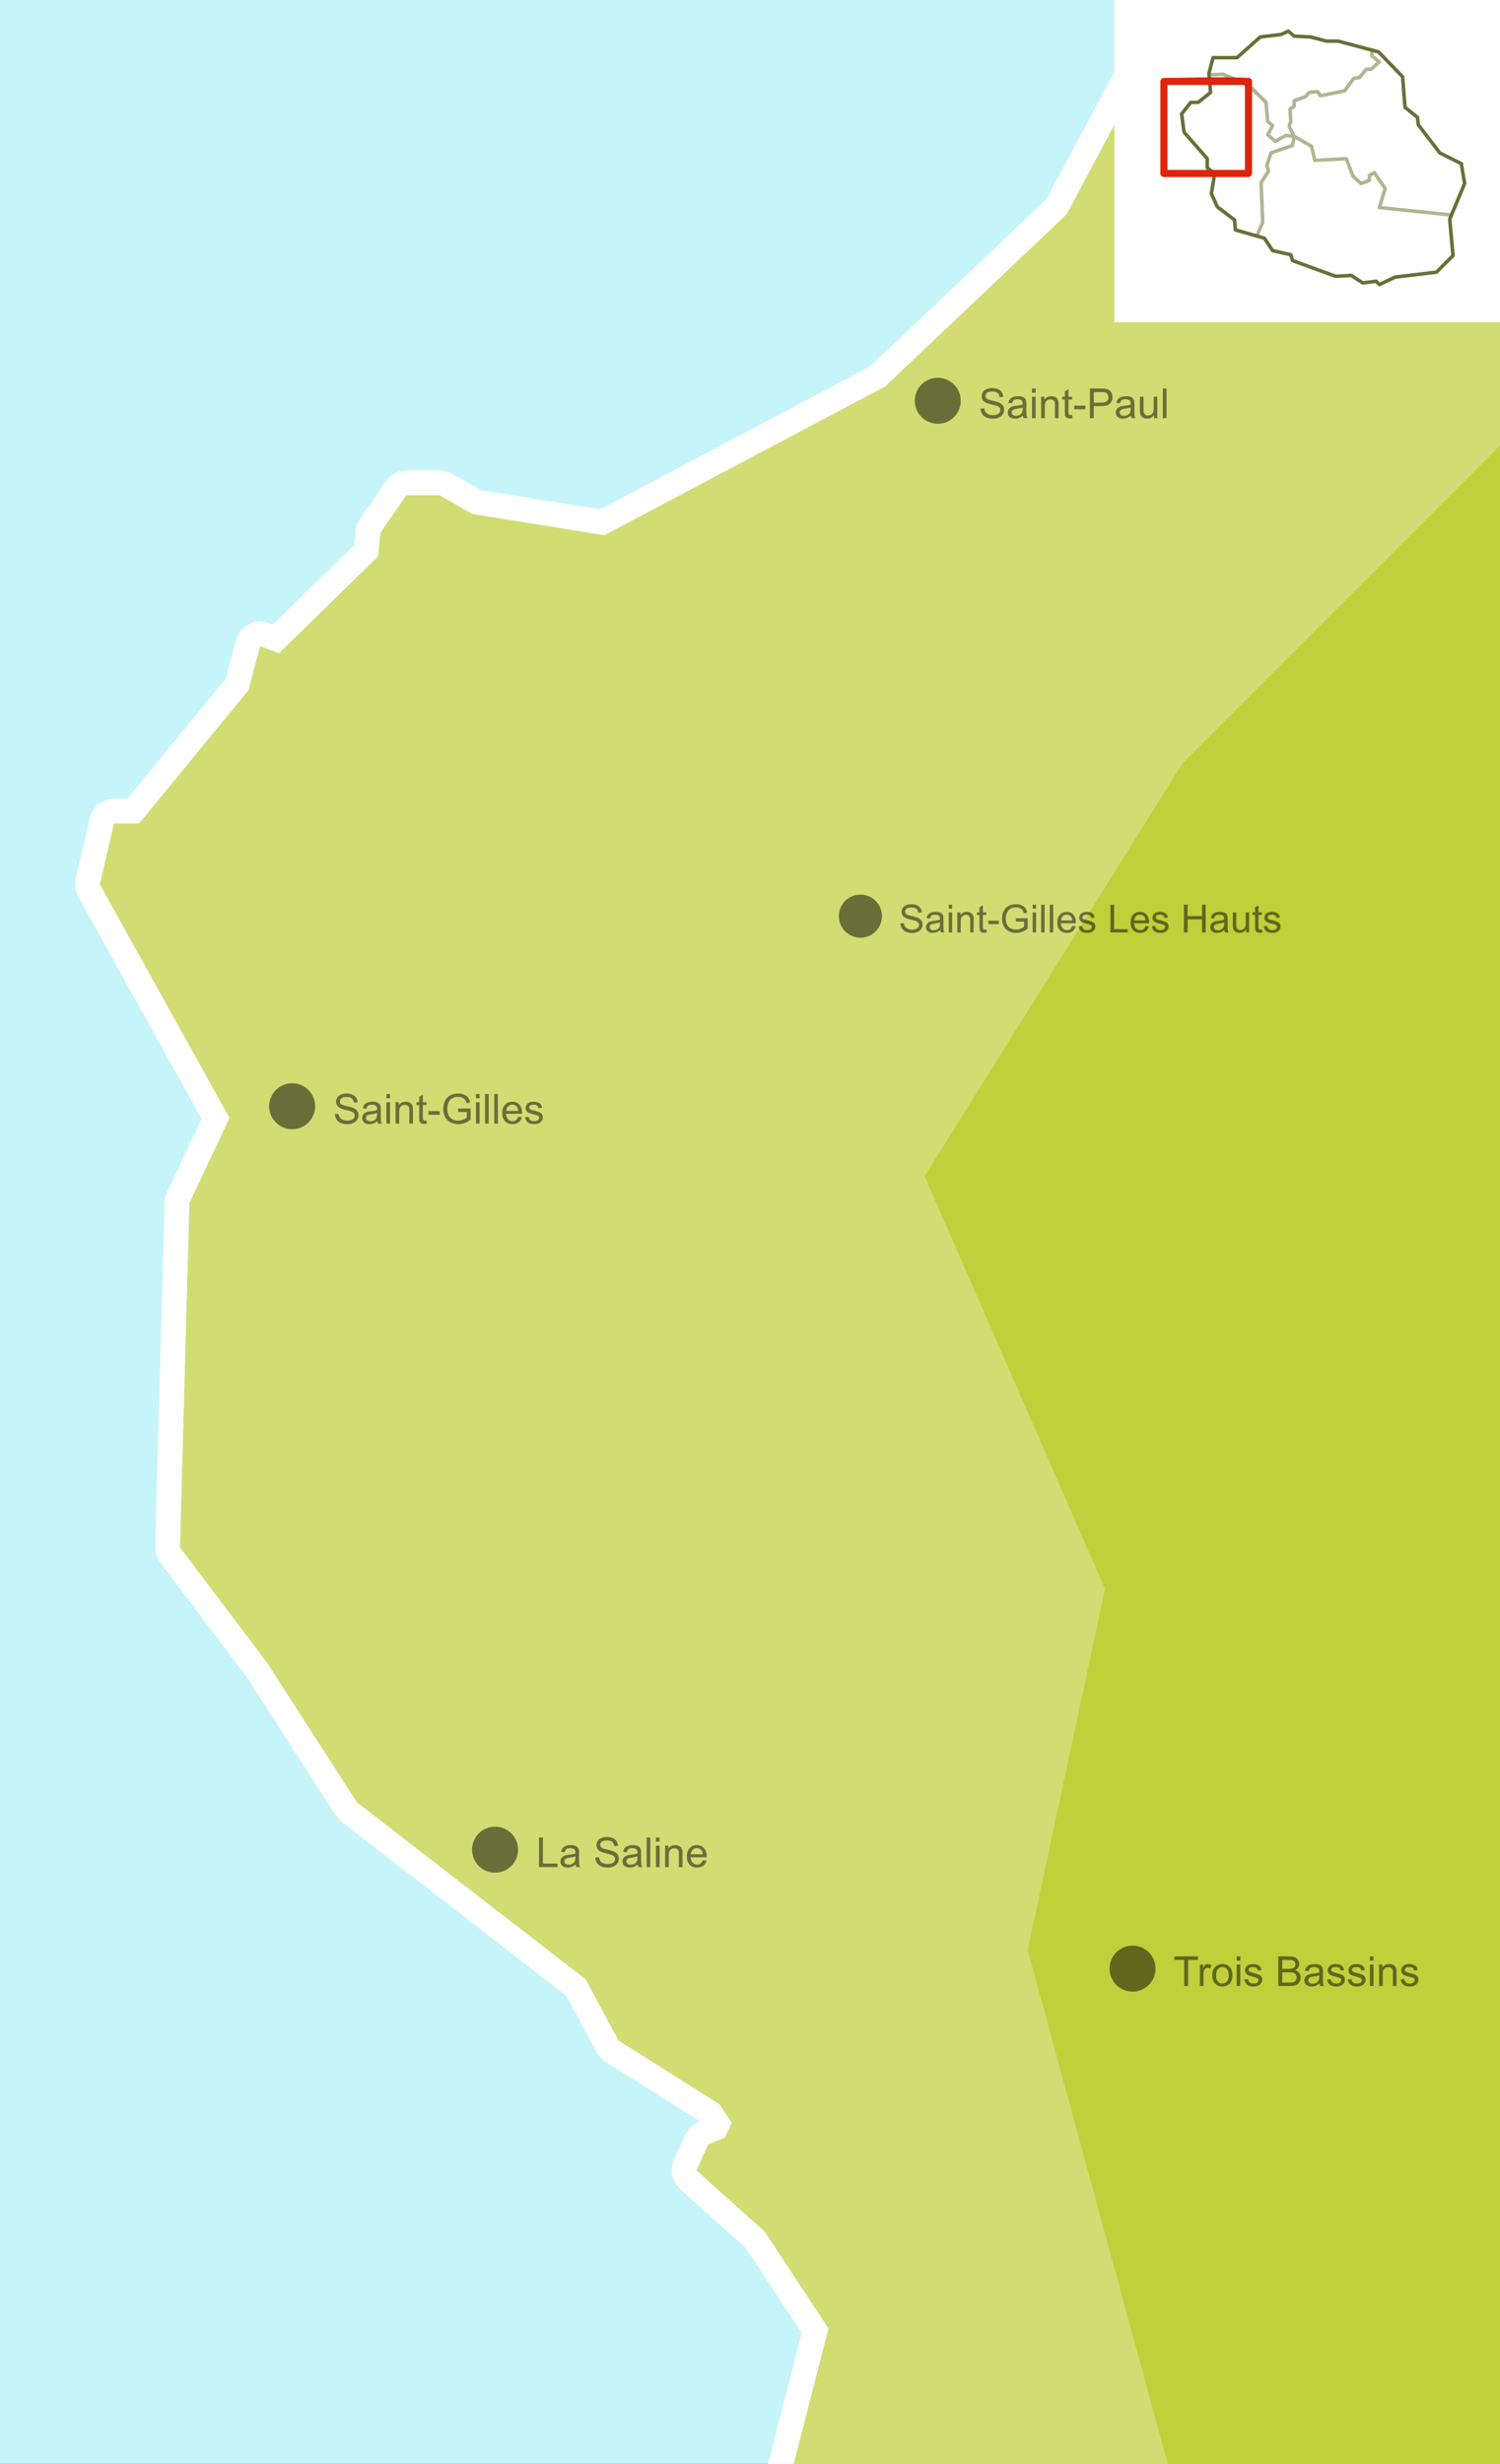
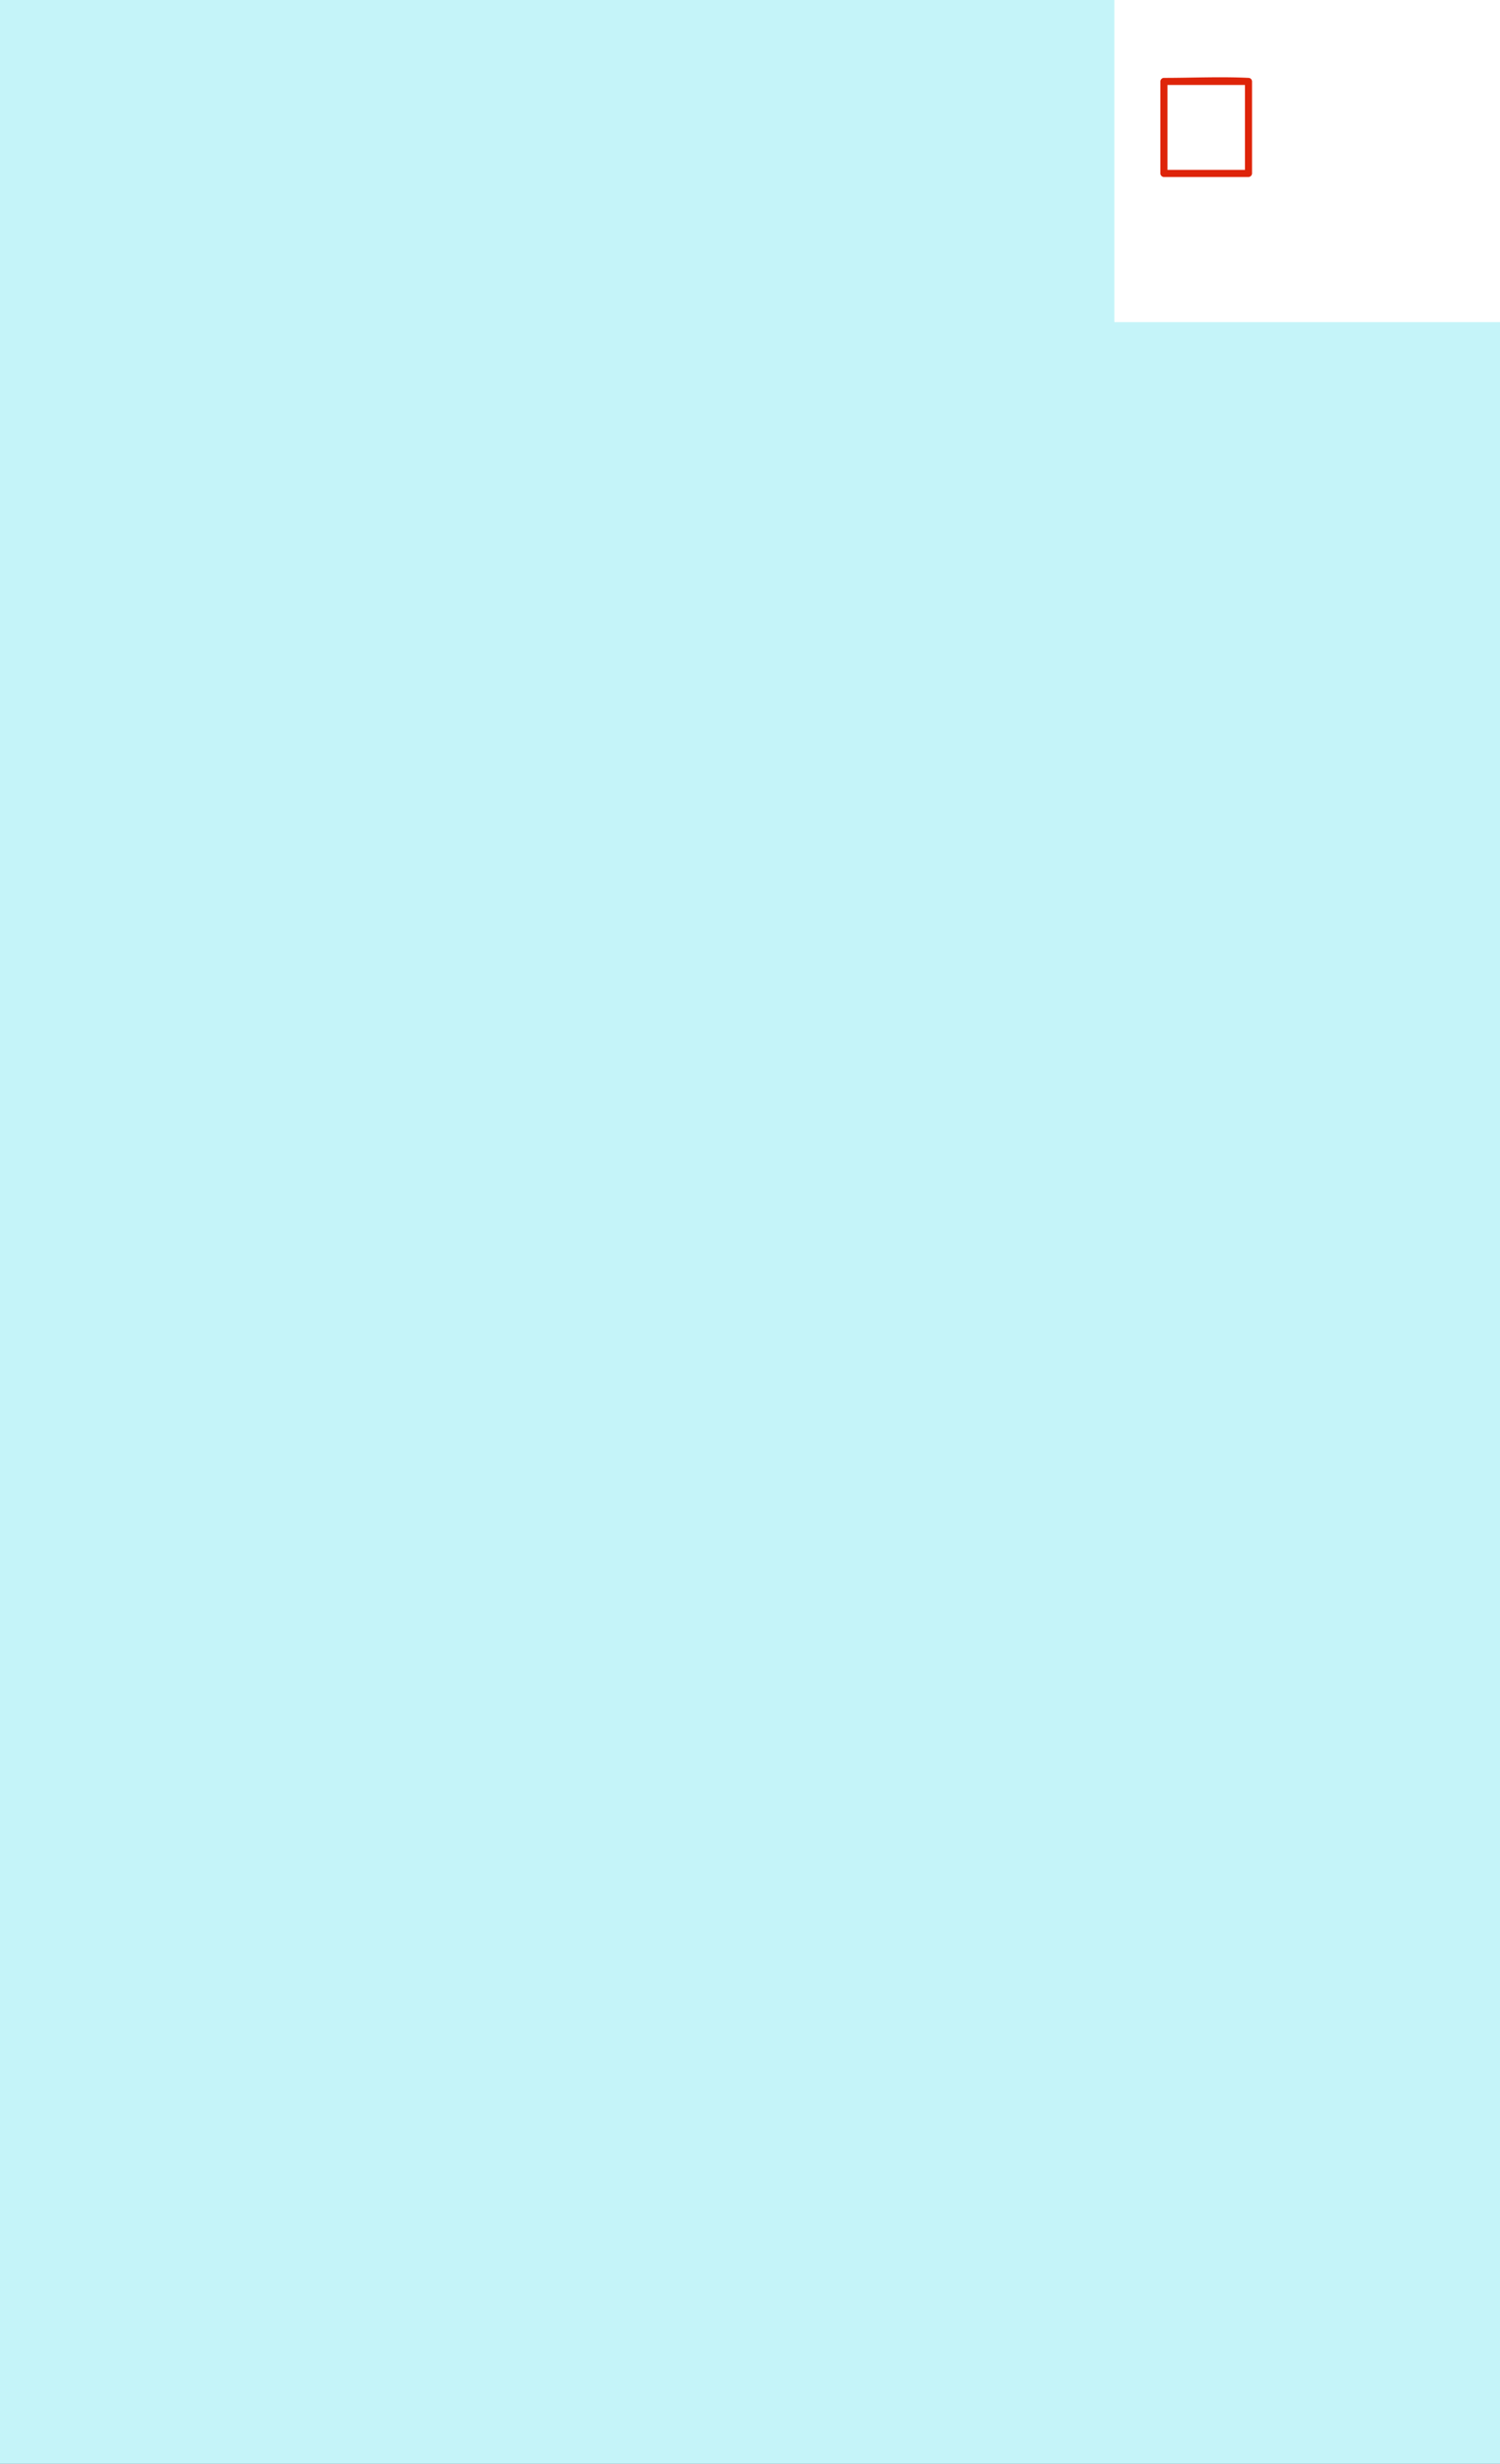
<svg xmlns="http://www.w3.org/2000/svg" viewBox="0 0 424 696" fill-rule="evenodd" clip-rule="evenodd" stroke-linecap="round" stroke-linejoin="round" stroke-miterlimit="1.5">
  <rect x="0" y="0" width="424" height="696" fill="#333333" stroke="none" />
  <path fill="none" d="M-254-524h1896v1803.04H-254z" />
  <path fill="#c5f4f9" d="M0 0h424v696H0z" />
  <clipPath id="a">
-     <path d="M0 0h424v696H0z" />
-   </clipPath>
+     </clipPath>
  <g clip-path="url(#a)">
    <path d="M234.166 657.761l-17.997-27.329-19.331-17.331 3.333-7.332 4.673-2 1.993-3.999-3.452-5.333-28.543-17.997-9.332-17.331-64.657-49.992-25.33-39.328-24.663-32.662 2.666-97.319 11.332-23.996-36.661-65.99 3.999-17.23h7.127l30.868-37.614 3.332-12.48 5.333 2 27.996-27.329.666-6.666 7.333-10.665h9.332l9.331 5.333 37.328 5.999 79.322-41.994 51.326-48.66 26.662-49.992 9.645-27.016H438.96l5.54 724.099-223.626 1.848 13.292-51.694z" fill="#d2dc72" />
    <path d="M441.113-23.153l1.945.985 1.547 1.535.999 1.937.356 2.15 5.54 724.099-.326 2.165-.979 1.958-1.535 1.561-1.943 1.009-2.159.36-223.627 1.849-2.51-.444-2.184-1.312-1.57-2.008-.748-2.437.175-2.542 12.521-48.691-15.794-23.982-18.655-16.726-1.391-1.714-.788-2.062-.106-2.204.585-2.128 3.333-7.333 1.478-2.108 2.14-1.43.363-.155-26.672-16.818-1.383-1.144-1.046-1.458-8.627-16.022-63.481-49.083-1.603-1.747-25.189-39.108-24.505-32.453-1.081-2.085-.33-2.325 2.666-97.319.189-1.434.479-1.364 9.797-20.748-34.916-62.85-.813-2.426.113-2.556 3.999-17.229.902-2.158 1.563-1.741 2.048-1.128 2.306-.391h3.816l27.806-33.884 2.942-11.016.965-2.115 1.605-1.683 2.067-1.065 2.302-.328 2.282.443 1.168.438 22.991-22.443.413-4.132.392-1.711.805-1.559 7.332-10.665 1.556-1.625 1.992-1.047 2.221-.362h9.332l1.796.234 1.677.688 8.226 4.701 33.757 5.425 76.404-40.449 49.805-47.218 25.885-48.534 9.472-26.531 1.019-1.882 1.541-1.486 1.917-.951 2.115-.327H438.96l2.153.339zm-103.316 6.661l-9.645 27.016-26.662 49.992-51.326 48.66-79.322 41.994-37.328-5.999-9.331-5.333h-9.332l-7.333 10.665-.666 6.666-27.996 27.329-5.333-2-3.332 12.48-30.868 37.614h-7.127l-3.999 17.23 36.661 65.99-11.332 23.996-2.666 97.319 24.663 32.662 25.33 39.328 64.657 49.992 9.332 17.331 28.543 17.997 3.452 5.333-1.993 3.999-4.673 2-3.333 7.332 19.331 17.331 17.997 27.329-13.292 51.694 223.626-1.848-5.54-724.099H337.797z" fill="#fff" />
-     <path d="M334.22 711.136l-43.718-160.298 21.859-102.007-51.004-116.581 72.863-116.58 104.723-104.723 3.557 598.508-108.28 1.681z" fill="#c1cf3a" />
    <g opacity=".5">
      <circle cx="265.08" cy="113.21" r="6.5" />
      <path d="M277.174 115.435l1.044-.091c.049.418.164.762.345 1.03.181.268.461.485.841.65.381.166.809.248 1.284.248.422 0 .795-.062 1.118-.188.324-.126.564-.298.722-.516.158-.219.237-.458.237-.716a1.09 1.09 0 00-.228-.688c-.152-.196-.403-.36-.753-.493-.225-.088-.721-.224-1.489-.408-.769-.185-1.307-.359-1.615-.522-.399-.21-.697-.469-.893-.779a1.907 1.907 0 01-.294-1.041c0-.423.12-.817.36-1.184.239-.367.589-.646 1.049-.836a3.99 3.99 0 011.535-.285c.62 0 1.167.099 1.64.299.474.2.838.494 1.093.882s.392.827.411 1.318l-1.061.079c-.057-.528-.25-.928-.579-1.198-.329-.27-.815-.405-1.458-.405-.67 0-1.157.123-1.464.368-.306.246-.459.541-.459.887a.95.95 0 00.325.742c.213.194.77.393 1.669.596.9.204 1.517.382 1.852.534.486.224.846.509 1.078.853.232.344.348.741.348 1.189 0 .445-.128.865-.382 1.258-.255.394-.621.7-1.099.919-.477.219-1.014.328-1.611.328-.757 0-1.392-.11-1.903-.331a2.661 2.661 0 01-1.204-.996 2.82 2.82 0 01-.459-1.503zm11.992 1.94c-.38.323-.746.551-1.098.685a3.175 3.175 0 01-1.132.199c-.666 0-1.178-.162-1.535-.488-.358-.325-.536-.74-.536-1.246a1.685 1.685 0 01.733-1.404c.218-.148.465-.26.739-.336.201-.054.505-.105.912-.154.83-.099 1.44-.217 1.832-.354l.006-.268c0-.419-.097-.713-.291-.885-.263-.232-.653-.348-1.17-.348-.483 0-.84.085-1.07.254-.23.17-.4.469-.51.899l-1.005-.137c.092-.43.242-.777.451-1.041.209-.265.512-.468.907-.611a4.064 4.064 0 011.375-.214c.518 0 .938.061 1.261.183.323.122.561.275.713.459.153.185.259.418.32.699.034.175.051.491.051.947v1.369c0 .955.022 1.559.066 1.812.044.253.13.495.259.727h-1.072a2.178 2.178 0 01-.206-.747zm-.085-2.294c-.373.153-.932.282-1.678.388-.422.061-.72.13-.895.206a.876.876 0 00-.548.821c0 .274.104.502.311.685.207.183.511.274.91.274.396 0 .747-.087 1.055-.26.309-.173.535-.41.679-.71.111-.232.166-.574.166-1.027v-.377zm2.636-4.142v-1.181h1.027v1.181h-1.027zm0 7.183v-6.059h1.027v6.059h-1.027zm2.59 0v-6.059h.924v.862c.445-.666 1.088-.999 1.929-.999.365 0 .7.066 1.007.197.306.131.535.303.687.516.152.213.259.466.32.759.038.19.057.523.057.999v3.725h-1.027v-3.685c0-.419-.04-.732-.12-.939a.988.988 0 00-.425-.496 1.35 1.35 0 00-.716-.186c-.438 0-.815.139-1.133.417-.317.278-.476.804-.476 1.58v3.309h-1.027zm8.741-.918l.148.907a3.799 3.799 0 01-.776.091c-.373 0-.662-.059-.867-.177a.99.99 0 01-.434-.465c-.083-.192-.125-.596-.125-1.212v-3.486h-.753v-.799h.753v-1.5l1.021-.616v2.116h1.033v.799h-1.033v3.543c0 .293.018.481.054.565.036.084.095.15.177.2a.69.69 0 00.351.074c.114 0 .264-.014.451-.04zm.604-2.625h3.155v1.033h-3.155zm4.422 3.543v-8.364h3.155c.555 0 .98.027 1.272.08.411.069.755.199 1.033.391.278.192.501.461.671.807.169.346.253.727.253 1.141 0 .712-.226 1.314-.679 1.806-.452.493-1.27.739-2.453.739h-2.145v3.4h-1.107zm1.107-4.387h2.162c.715 0 1.223-.133 1.524-.399.3-.267.45-.641.45-1.124 0-.35-.088-.65-.265-.899a1.243 1.243 0 00-.699-.494c-.186-.049-.53-.074-1.033-.074h-2.139v2.99zm10.509 3.64c-.38.323-.746.551-1.098.685a3.176 3.176 0 01-1.133.199c-.665 0-1.177-.162-1.534-.488-.358-.325-.537-.74-.537-1.246a1.685 1.685 0 01.734-1.404c.218-.148.465-.26.738-.336.202-.054.506-.105.913-.154.829-.099 1.44-.217 1.832-.354l.005-.268c0-.419-.097-.713-.291-.885-.262-.232-.652-.348-1.169-.348-.483 0-.84.085-1.07.254-.23.17-.4.469-.511.899l-1.004-.137c.092-.43.242-.777.451-1.041.209-.265.512-.468.907-.611a4.064 4.064 0 011.375-.214c.517 0 .938.061 1.261.183.323.122.561.275.713.459.152.185.259.418.32.699.034.175.051.491.051.947v1.369c0 .955.022 1.559.066 1.812.043.253.13.495.259.727h-1.072a2.178 2.178 0 01-.206-.747zm-.085-2.294c-.373.153-.932.282-1.678.388-.422.061-.721.13-.895.206a.875.875 0 00-.548.821c0 .274.103.502.311.685.207.183.51.274.91.274.395 0 .747-.087 1.055-.26.308-.173.535-.41.679-.71.111-.232.166-.574.166-1.027v-.377zm6.601 3.041v-.89c-.472.685-1.113 1.027-1.923 1.027a2.45 2.45 0 01-1.001-.205c-.31-.137-.54-.309-.691-.516a1.95 1.95 0 01-.316-.762c-.042-.202-.063-.521-.063-.959v-3.754h1.027v3.361c0 .536.021.897.063 1.084.064.27.201.482.411.636.209.154.467.231.775.231.309 0 .598-.079.868-.237.27-.158.461-.373.573-.645.112-.271.168-.666.168-1.183v-3.247h1.027v6.059h-.918zm2.504-8.364h1.027v8.364h-1.027z" fill-rule="nonzero" />
    </g>
    <g opacity=".5">
-       <circle cx="82.585" cy="312.5" r="6.5" />
      <path d="M94.678 314.725l1.044-.091c.05.418.165.761.346 1.03.18.268.461.485.841.65a3.18 3.18 0 001.284.248c.422 0 .795-.063 1.118-.188.323-.126.564-.298.722-.516.158-.219.237-.458.237-.716 0-.263-.076-.492-.229-.688-.152-.196-.403-.36-.753-.493-.224-.088-.72-.224-1.489-.408-.768-.185-1.306-.359-1.614-.522-.4-.21-.697-.469-.893-.779a1.907 1.907 0 01-.294-1.041c0-.423.12-.817.359-1.184.24-.367.59-.646 1.05-.836.46-.19.972-.285 1.535-.285.62 0 1.167.099 1.64.299.474.2.838.494 1.093.882s.392.827.411 1.318l-1.062.079c-.057-.528-.25-.928-.579-1.198-.329-.27-.815-.405-1.457-.405-.67 0-1.158.123-1.464.368-.306.246-.459.541-.459.887a.95.95 0 00.325.742c.213.194.769.393 1.669.596.899.204 1.517.382 1.851.534.487.224.847.509 1.079.853.232.344.348.74.348 1.189 0 .445-.128.865-.383 1.258-.255.394-.621.7-1.098.919-.477.219-1.015.328-1.612.328-.757 0-1.391-.11-1.902-.331a2.661 2.661 0 01-1.204-.996 2.829 2.829 0 01-.46-1.503zm11.993 1.94c-.38.323-.746.551-1.098.685a3.176 3.176 0 01-1.133.199c-.665 0-1.177-.162-1.534-.488-.358-.325-.537-.74-.537-1.246 0-.297.068-.568.203-.813.135-.246.312-.442.53-.591.219-.148.465-.26.739-.336.202-.054.506-.105.913-.154.829-.099 1.44-.217 1.832-.354l.005-.268c0-.419-.097-.713-.291-.885-.262-.232-.652-.348-1.169-.348-.483 0-.84.085-1.07.254-.23.17-.4.469-.511.899l-1.004-.137c.091-.43.242-.777.451-1.041.209-.265.511-.468.907-.611a4.064 4.064 0 011.375-.214c.517 0 .938.061 1.261.183.323.122.561.275.713.459.152.185.259.418.32.699.034.175.051.491.051.947v1.369c0 .955.022 1.559.066 1.812.043.253.13.495.259.727h-1.072a2.178 2.178 0 01-.206-.747zm-.085-2.294c-.373.153-.932.282-1.678.388-.422.061-.721.13-.896.206a.893.893 0 00-.405.333.88.88 0 00-.142.488c0 .274.103.502.311.685.207.183.51.274.91.274.395 0 .747-.087 1.055-.26.308-.173.535-.41.679-.71.11-.232.166-.574.166-1.027v-.377zm2.635-4.142v-1.181h1.027v1.181h-1.027zm0 7.183v-6.059h1.027v6.059h-1.027zm2.591 0v-6.059h.924v.862c.445-.666 1.088-.999 1.928-.999.366 0 .701.066 1.007.197.307.131.536.303.688.516.152.213.259.466.319.759.038.19.057.523.057.999v3.725h-1.027v-3.685c0-.419-.039-.732-.119-.939a.988.988 0 00-.425-.496 1.352 1.352 0 00-.716-.186c-.438 0-.815.139-1.133.417-.318.277-.476.804-.476 1.58v3.309h-1.027zm8.74-.918l.149.907a3.799 3.799 0 01-.776.091c-.373 0-.662-.059-.867-.177a.99.99 0 01-.434-.465c-.084-.192-.126-.596-.126-1.212v-3.486h-.753v-.799h.753v-1.5l1.022-.616v2.116h1.032v.799h-1.032v3.543c0 .293.018.481.054.565.036.084.095.15.177.2a.687.687 0 00.351.074c.114 0 .264-.014.45-.04zm.605-2.625h3.155v1.033h-3.155zm8.336.263v-.982l3.543-.005v3.103a6.26 6.26 0 01-1.683.979 4.99 4.99 0 01-1.78.328c-.822 0-1.568-.176-2.24-.528a3.486 3.486 0 01-1.52-1.526c-.343-.666-.514-1.409-.514-2.231 0-.814.17-1.574.511-2.279.34-.706.83-1.23 1.469-1.572.639-.342 1.375-.513 2.208-.513.605 0 1.152.098 1.64.293.489.196.872.469 1.15.819.278.35.489.807.633 1.369l-.998.274c-.126-.426-.282-.76-.468-1.004-.186-.243-.453-.438-.799-.585a2.935 2.935 0 00-1.152-.219c-.506 0-.944.077-1.313.231a2.441 2.441 0 00-.892.607 2.869 2.869 0 00-.528.828 4.375 4.375 0 00-.32 1.683c0 .745.129 1.369.385 1.871.257.502.631.875 1.122 1.118a3.46 3.46 0 001.563.366 3.72 3.72 0 001.403-.277c.457-.185.803-.381 1.039-.591v-1.557h-2.459zm5.049-3.903v-1.181h1.027v1.181h-1.027zm0 7.183v-6.059h1.027v6.059h-1.027zm2.567-8.364h1.027v8.364h-1.027zm2.596 0h1.027v8.364h-1.027zm6.767 6.413l1.061.131c-.167.62-.477 1.101-.93 1.444-.452.342-1.031.513-1.734.513-.887 0-1.589-.273-2.108-.818-.52-.546-.779-1.312-.779-2.297 0-1.019.262-1.81.787-2.373.525-.563 1.206-.845 2.043-.845.81 0 1.472.276 1.985.828.514.551.77 1.327.77 2.327 0 .061-.002.153-.005.274h-4.519c.038.666.226 1.176.565 1.529a1.68 1.68 0 001.266.531c.377 0 .698-.099.965-.297.266-.198.477-.513.633-.947zm-3.372-1.66h3.383c-.045-.51-.175-.892-.388-1.147a1.572 1.572 0 00-1.272-.593c-.472 0-.868.158-1.19.473-.321.316-.499.738-.533 1.267zm5.312 1.803l1.015-.16c.057.407.216.719.477.936.26.216.624.325 1.092.325.472 0 .822-.096 1.05-.288.228-.192.342-.418.342-.676 0-.232-.1-.415-.302-.548-.141-.091-.491-.207-1.05-.348-.753-.19-1.275-.355-1.566-.494a1.518 1.518 0 01-.662-.576 1.527 1.527 0 01-.225-.813c0-.27.062-.52.185-.75.124-.23.292-.421.505-.574.16-.117.378-.217.654-.299.275-.082.571-.123.887-.123.475 0 .893.069 1.252.206.359.137.625.322.796.556.171.234.289.547.354.938l-1.004.137c-.046-.311-.178-.555-.397-.73-.219-.175-.528-.262-.927-.262-.472 0-.808.078-1.01.234-.202.156-.302.338-.302.547 0 .133.041.253.125.36.084.11.215.201.394.274a17 17 0 00.907.262c.726.194 1.233.353 1.52.476.288.124.513.304.677.54.163.235.245.528.245.878 0 .343-.1.665-.3.967a1.922 1.922 0 01-.864.702 3.14 3.14 0 01-1.278.248c-.787 0-1.387-.163-1.8-.49-.413-.328-.676-.812-.79-1.455z" fill-rule="nonzero" />
    </g>
    <g opacity=".5">
      <circle cx="139.937" cy="522.506" r="6.5" />
      <path d="M152.362 527.418v-8.364h1.106v7.377h4.12v.987h-5.226zm10.366-.748c-.38.324-.746.552-1.098.685-.352.133-.729.2-1.132.2-.666 0-1.178-.163-1.535-.488-.358-.325-.537-.741-.537-1.247 0-.296.068-.567.203-.813.135-.245.312-.442.531-.59.218-.149.465-.261.738-.337.202-.053.506-.104.913-.154.829-.099 1.44-.217 1.832-.354.004-.14.005-.23.005-.268 0-.418-.097-.713-.291-.884-.262-.232-.652-.348-1.169-.348-.483 0-.84.085-1.07.254-.23.169-.4.469-.511.898l-1.004-.137c.092-.429.242-.776.451-1.041.209-.264.512-.468.907-.61.396-.143.854-.214 1.375-.214.517 0 .938.061 1.261.182.323.122.561.275.713.46.152.184.259.417.32.699.034.175.051.49.051.947v1.369c0 .955.022 1.558.066 1.811.043.253.13.496.259.728h-1.072a2.178 2.178 0 01-.206-.748zm-.085-2.293c-.373.152-.932.281-1.678.388-.422.061-.72.129-.895.205a.895.895 0 00-.405.334.869.869 0 00-.143.488c0 .274.104.502.311.684.207.183.51.274.91.274.395 0 .747-.086 1.055-.259.308-.173.535-.41.679-.711.111-.232.166-.574.166-1.027v-.376zm5.631.354l1.044-.092c.049.419.165.762.345 1.03.181.268.461.485.842.651.38.165.808.248 1.283.248a3.07 3.07 0 001.119-.189c.323-.125.564-.297.721-.516.158-.219.237-.457.237-.716 0-.262-.076-.491-.228-.687-.152-.196-.403-.361-.753-.494-.225-.087-.721-.223-1.489-.408-.769-.184-1.307-.358-1.615-.522-.399-.209-.697-.469-.893-.779a1.907 1.907 0 01-.294-1.041c0-.422.12-.817.36-1.184s.589-.645 1.05-.836c.46-.19.972-.285 1.534-.285.62 0 1.167.1 1.641.3.473.199.837.493 1.092.881.255.388.392.827.411 1.318l-1.061.08c-.057-.529-.25-.928-.579-1.198-.329-.27-.815-.405-1.458-.405-.669 0-1.157.122-1.463.368-.307.245-.46.541-.46.887 0 .3.109.548.326.742.213.194.769.392 1.668.596.9.203 1.517.381 1.852.533.487.225.846.509 1.078.853.232.344.348.741.348 1.19 0 .445-.127.864-.382 1.258s-.621.7-1.098.918a3.825 3.825 0 01-1.612.328c-.757 0-1.391-.11-1.903-.33a2.667 2.667 0 01-1.204-.996 2.82 2.82 0 01-.459-1.503zm11.993 1.939c-.381.324-.747.552-1.099.685-.351.133-.729.2-1.132.2-.666 0-1.177-.163-1.535-.488-.357-.325-.536-.741-.536-1.247 0-.296.067-.567.202-.813.135-.245.312-.442.531-.59a2.48 2.48 0 01.739-.337c.201-.053.506-.104.913-.154.829-.099 1.439-.217 1.831-.354l.006-.268c0-.418-.097-.713-.291-.884-.263-.232-.652-.348-1.17-.348-.483 0-.839.085-1.07.254-.23.169-.4.469-.51.898l-1.004-.137c.091-.429.241-.776.45-1.041.21-.264.512-.468.908-.61.395-.143.853-.214 1.375-.214.517 0 .937.061 1.26.182.324.122.561.275.714.46.152.184.258.417.319.699.034.175.051.49.051.947v1.369c0 .955.022 1.558.066 1.811.044.253.13.496.26.728h-1.073a2.178 2.178 0 01-.205-.748zm-.086-2.293c-.373.152-.932.281-1.677.388-.422.061-.721.129-.896.205a.877.877 0 00-.548.822c0 .274.104.502.311.684.207.183.511.274.91.274.396 0 .748-.086 1.056-.259a1.6 1.6 0 00.679-.711c.11-.232.165-.574.165-1.027v-.376zm2.607-5.323h1.027v8.364h-1.027zm2.625 1.181v-1.181h1.027v1.181h-1.027zm0 7.183v-6.059h1.027v6.059h-1.027zm2.59 0v-6.059h.924v.861c.445-.665 1.088-.998 1.929-.998.365 0 .701.065 1.007.197.306.131.535.303.687.516.153.213.259.466.32.759.038.19.057.523.057.998v3.726H191.9v-3.686c0-.418-.04-.731-.12-.938a.985.985 0 00-.425-.497 1.356 1.356 0 00-.716-.185c-.437 0-.815.139-1.132.416-.318.278-.477.805-.477 1.581v3.309h-1.027zm10.646-1.951l1.062.131c-.168.62-.478 1.101-.93 1.443-.453.343-1.031.514-1.735.514-.886 0-1.589-.273-2.108-.819-.519-.546-.779-1.311-.779-2.296 0-1.02.263-1.811.788-2.374.525-.563 1.205-.844 2.042-.844.81 0 1.472.276 1.986.827.513.552.77 1.328.77 2.328 0 .061-.002.152-.006.274h-4.518c.038.665.226 1.175.564 1.529.339.354.761.53 1.267.53.376 0 .698-.098.964-.296.266-.198.477-.514.633-.947zm-3.371-1.661h3.383c-.046-.509-.175-.892-.388-1.146a1.573 1.573 0 00-1.272-.594 1.63 1.63 0 00-1.19.474c-.321.315-.499.738-.533 1.266z" fill-rule="nonzero" />
    </g>
    <g opacity=".5">
      <circle cx="320.135" cy="556.102" r="6.5" />
      <path d="M334.733 561.014v-7.377h-2.756v-.987h6.63v.987h-2.767v7.377h-1.107zm4.433 0v-6.059h.924v.919c.236-.43.454-.713.653-.85.2-.137.42-.206.659-.206.346 0 .698.111 1.056.331l-.354.953a1.472 1.472 0 00-.753-.222.98.98 0 00-.605.202 1.093 1.093 0 00-.382.562 4.005 4.005 0 00-.171 1.198v3.172h-1.027zm3.52-3.029c0-1.122.312-1.953.936-2.493.521-.449 1.156-.674 1.905-.674.833 0 1.514.273 2.043.819.529.546.793 1.3.793 2.262 0 .78-.117 1.393-.351 1.84a2.48 2.48 0 01-1.021 1.041 2.967 2.967 0 01-1.464.371c-.848 0-1.533-.272-2.056-.816-.523-.543-.785-1.327-.785-2.35zm1.056 0c0 .776.169 1.357.507 1.743a1.63 1.63 0 001.278.579c.51 0 .934-.194 1.273-.582.338-.388.507-.979.507-1.774 0-.75-.17-1.317-.51-1.703a1.624 1.624 0 00-1.27-.58c-.513 0-.939.193-1.278.577-.338.384-.507.964-.507 1.74zm5.83-4.154v-1.181h1.027v1.181h-1.027zm0 7.183v-6.059h1.027v6.059h-1.027zm2.18-1.808l1.015-.16c.058.407.216.719.477.936.26.217.625.325 1.092.325.472 0 .822-.096 1.05-.288.228-.192.343-.418.343-.676a.624.624 0 00-.303-.548c-.141-.091-.49-.207-1.05-.348-.753-.19-1.275-.355-1.566-.494a1.512 1.512 0 01-.662-.576 1.527 1.527 0 01-.225-.813c0-.27.062-.52.186-.75.123-.23.291-.421.504-.573.16-.118.378-.218.654-.3.275-.082.571-.123.887-.123.475 0 .893.069 1.252.206.36.137.625.322.796.556.171.234.289.547.354.939l-1.004.136c-.046-.311-.178-.555-.397-.73-.219-.175-.528-.262-.927-.262-.472 0-.808.078-1.01.234-.201.156-.302.338-.302.547 0 .134.042.253.125.36.084.11.215.201.394.274a17 17 0 00.907.262c.727.194 1.233.353 1.521.477.287.123.512.303.676.539.163.236.245.528.245.878 0 .343-.1.665-.299.967a1.93 1.93 0 01-.865.702 3.134 3.134 0 01-1.278.248c-.787 0-1.387-.163-1.8-.49-.413-.327-.676-.812-.79-1.455zm9.585 1.808v-8.364h3.138c.639 0 1.151.085 1.538.254.386.169.688.43.907.782.218.352.328.72.328 1.104 0 .357-.097.694-.291 1.01-.194.315-.487.57-.879.764.506.149.895.401 1.167.759s.408.78.408 1.267c0 .391-.083.756-.248 1.092-.166.337-.37.596-.614.779a2.56 2.56 0 01-.915.414c-.367.093-.817.139-1.35.139h-3.189zm1.107-4.849h1.808c.491 0 .843-.033 1.056-.097.281-.084.493-.223.636-.417.143-.194.214-.437.214-.73 0-.278-.067-.522-.2-.733a1.011 1.011 0 00-.57-.434c-.247-.078-.672-.117-1.273-.117h-1.671v2.528zm0 3.862h2.082c.358 0 .609-.013.753-.04a1.78 1.78 0 00.639-.228c.172-.106.312-.261.423-.465.11-.203.165-.438.165-.704 0-.312-.08-.583-.24-.813a1.255 1.255 0 00-.664-.485c-.284-.094-.692-.14-1.224-.14h-1.934v2.875zm10.555.24c-.381.323-.747.552-1.099.685a3.17 3.17 0 01-1.132.199c-.666 0-1.177-.162-1.535-.487-.357-.326-.536-.741-.536-1.247a1.685 1.685 0 01.733-1.404c.219-.148.465-.26.739-.336.202-.054.506-.105.913-.154.829-.099 1.439-.217 1.831-.354l.006-.268c0-.419-.097-.713-.291-.885-.263-.232-.652-.348-1.17-.348-.483 0-.839.085-1.069.254-.231.17-.401.469-.511.899l-1.004-.137c.091-.43.241-.777.451-1.041.209-.265.511-.468.907-.611.395-.142.854-.214 1.375-.214.517 0 .937.061 1.261.183.323.122.561.275.713.459.152.185.258.418.319.699.034.175.052.491.052.947v1.37c0 .954.021 1.558.065 1.811.044.253.13.495.26.727h-1.073a2.178 2.178 0 01-.205-.747zm-.086-2.294c-.373.153-.932.282-1.677.388-.422.061-.721.13-.896.206a.876.876 0 00-.548.821c0 .274.104.502.311.685.208.183.511.274.91.274a2.12 2.12 0 001.056-.26c.308-.173.534-.41.679-.71.11-.232.165-.574.165-1.027v-.377zm2.22 1.233l1.015-.16c.057.407.216.719.477.936.26.217.624.325 1.092.325.472 0 .822-.096 1.05-.288.228-.192.342-.418.342-.676a.625.625 0 00-.302-.548c-.141-.091-.491-.207-1.05-.348-.753-.19-1.275-.355-1.566-.494a1.506 1.506 0 01-.662-.576 1.527 1.527 0 01-.225-.813c0-.27.062-.52.185-.75.124-.23.292-.421.505-.573a2.13 2.13 0 01.653-.3c.276-.082.572-.123.888-.123.475 0 .892.069 1.252.206.359.137.625.322.796.556.171.234.289.547.354.939l-1.005.136c-.045-.311-.177-.555-.396-.73-.219-.175-.528-.262-.927-.262-.472 0-.809.078-1.01.234-.202.156-.303.338-.303.547 0 .134.042.253.126.36.084.11.215.201.394.274.102.038.405.125.907.262.726.194 1.233.353 1.52.477.288.123.513.303.676.539.164.236.246.528.246.878 0 .343-.1.665-.3.967a1.928 1.928 0 01-.864.702 3.14 3.14 0 01-1.278.248c-.787 0-1.388-.163-1.8-.49-.413-.327-.676-.812-.79-1.455zm5.842 0l1.015-.16c.058.407.216.719.477.936.26.217.625.325 1.092.325.472 0 .822-.096 1.05-.288.228-.192.343-.418.343-.676a.624.624 0 00-.303-.548c-.141-.091-.49-.207-1.05-.348-.753-.19-1.275-.355-1.566-.494a1.512 1.512 0 01-.662-.576 1.527 1.527 0 01-.225-.813c0-.27.062-.52.186-.75.123-.23.291-.421.504-.573.16-.118.378-.218.654-.3.275-.082.571-.123.887-.123.475 0 .893.069 1.252.206.36.137.625.322.796.556.171.234.289.547.354.939l-1.004.136c-.046-.311-.178-.555-.397-.73-.219-.175-.528-.262-.927-.262-.472 0-.808.078-1.01.234-.201.156-.302.338-.302.547 0 .134.042.253.125.36.084.11.215.201.394.274a17 17 0 00.907.262c.727.194 1.233.353 1.521.477.287.123.512.303.676.539.163.236.245.528.245.878 0 .343-.1.665-.299.967a1.93 1.93 0 01-.865.702 3.134 3.134 0 01-1.278.248c-.787 0-1.387-.163-1.8-.49-.413-.327-.676-.812-.79-1.455zm6.259-5.375v-1.181h1.027v1.181h-1.027zm0 7.183v-6.059h1.027v6.059h-1.027zm2.59 0v-6.059h.924v.862c.445-.666 1.088-.999 1.929-.999.365 0 .7.066 1.007.197.306.131.535.304.687.517.152.213.259.465.32.758.038.191.057.523.057.999v3.725h-1.027v-3.685c0-.419-.04-.732-.12-.939a.988.988 0 00-.425-.496 1.35 1.35 0 00-.716-.186c-.438 0-.815.139-1.133.417-.317.278-.476.804-.476 1.58v3.309h-1.027zm6.088-1.808l1.015-.16c.057.407.216.719.477.936.26.217.624.325 1.092.325.472 0 .822-.096 1.05-.288.228-.192.342-.418.342-.676a.625.625 0 00-.302-.548c-.141-.091-.491-.207-1.05-.348-.753-.19-1.275-.355-1.566-.494a1.506 1.506 0 01-.662-.576 1.527 1.527 0 01-.225-.813c0-.27.062-.52.185-.75.124-.23.292-.421.505-.573a2.13 2.13 0 01.653-.3c.276-.082.572-.123.888-.123.475 0 .892.069 1.252.206.359.137.625.322.796.556.171.234.289.547.354.939l-1.005.136c-.045-.311-.177-.555-.396-.73-.219-.175-.528-.262-.927-.262-.472 0-.808.078-1.01.234-.202.156-.302.338-.302.547 0 .134.041.253.125.36.084.11.215.201.394.274.102.038.405.125.907.262.726.194 1.233.353 1.52.477.288.123.513.303.676.539.164.236.246.528.246.878 0 .343-.1.665-.3.967a1.928 1.928 0 01-.864.702 3.14 3.14 0 01-1.278.248c-.787 0-1.387-.163-1.8-.49-.413-.327-.676-.812-.79-1.455z" fill-rule="nonzero" />
    </g>
    <g opacity=".5">
      <circle cx="243.21" cy="258.795" r="6.092" />
      <path d="M254.543 260.881l.979-.086c.046.392.154.714.323.965.17.252.433.455.789.61.357.155.758.233 1.203.233.396 0 .745-.059 1.048-.177.303-.118.529-.279.677-.484.147-.205.221-.428.221-.671a1.02 1.02 0 00-.213-.644c-.143-.184-.378-.338-.706-.463-.211-.082-.676-.209-1.396-.382-.72-.173-1.224-.336-1.513-.489-.374-.196-.653-.44-.837-.73a1.795 1.795 0 01-.275-.976c0-.396.112-.765.337-1.109.224-.344.552-.606.984-.784.431-.178.91-.267 1.438-.267.581 0 1.093.093 1.537.281.444.187.785.462 1.024.826.239.363.367.775.385 1.235l-.994.075c-.054-.496-.235-.87-.543-1.123-.309-.253-.764-.38-1.366-.38-.628 0-1.085.115-1.372.345-.287.23-.43.507-.43.832 0 .281.101.513.304.695.2.181.721.368 1.564.558.844.191 1.422.358 1.736.5.456.211.793.477 1.01.8.218.322.326.694.326 1.115 0 .417-.119.81-.358 1.179s-.582.655-1.029.86a3.589 3.589 0 01-1.511.308c-.709 0-1.304-.103-1.783-.31a2.504 2.504 0 01-1.128-.933 2.652 2.652 0 01-.431-1.409zm11.24 1.818c-.357.303-.7.517-1.03.641a2.964 2.964 0 01-1.061.188c-.624 0-1.103-.153-1.438-.458-.335-.304-.503-.694-.503-1.168 0-.278.063-.532.19-.762.126-.23.292-.414.497-.553.205-.139.436-.244.693-.316.189-.05.474-.098.855-.144.777-.093 1.349-.203 1.717-.332l.005-.251c0-.392-.091-.668-.273-.829-.246-.217-.611-.326-1.096-.326-.453 0-.787.079-1.002.238-.216.159-.376.439-.479.842l-.941-.128c.085-.403.226-.728.422-.976.196-.248.48-.438.85-.572a3.788 3.788 0 011.289-.201c.485 0 .879.057 1.182.171.303.115.526.258.668.431.143.173.243.391.3.655.032.164.048.46.048.888v1.283c0 .895.02 1.46.061 1.697.041.238.122.465.243.682h-1.005a2.02 2.02 0 01-.192-.7zm-.08-2.15c-.35.143-.874.264-1.572.364-.396.057-.676.121-.84.192a.822.822 0 00-.513.77.82.82 0 00.291.642c.194.171.479.257.853.257.371 0 .7-.081.989-.244.289-.162.501-.384.636-.665.104-.218.156-.539.156-.963v-.353zm2.47-3.882v-1.106h.962v1.106h-.962zm0 6.732v-5.678h.962v5.678h-.962zm2.427 0v-5.678h.867v.807c.417-.624 1.019-.936 1.807-.936.342 0 .657.062.944.185.287.123.501.284.644.484.143.199.242.436.299.711.036.178.054.49.054.936v3.491h-.963v-3.454c0-.392-.037-.685-.112-.88a.93.93 0 00-.398-.465 1.268 1.268 0 00-.671-.173c-.41 0-.764.13-1.062.39-.297.26-.446.754-.446 1.481v3.101h-.963zm8.192-.861l.139.851a3.567 3.567 0 01-.727.085c-.35 0-.62-.055-.813-.166a.924.924 0 01-.406-.435c-.079-.18-.118-.559-.118-1.137v-3.267h-.706v-.748h.706v-1.407l.957-.577v1.984h.968v.748h-.968v3.321c0 .274.017.451.051.529a.396.396 0 00.166.187c.076.047.186.07.329.07.107 0 .247-.013.422-.038zm.567-2.459h2.957v.968h-2.957zm7.812.246v-.92l3.32-.005v2.908a5.847 5.847 0 01-1.577.917 4.679 4.679 0 01-1.668.308 4.45 4.45 0 01-2.099-.495 3.266 3.266 0 01-1.425-1.43c-.321-.624-.481-1.321-.481-2.091 0-.763.159-1.475.478-2.136.319-.661.778-1.152 1.377-1.473.599-.321 1.289-.481 2.069-.481.567 0 1.08.092 1.538.275.458.184.817.44 1.077.768.26.327.458.755.594 1.283l-.936.256c-.118-.399-.264-.712-.439-.941-.174-.228-.424-.41-.748-.548a2.754 2.754 0 00-1.08-.206c-.474 0-.884.073-1.23.217a2.291 2.291 0 00-.837.569 2.71 2.71 0 00-.494.776c-.2.485-.3 1.01-.3 1.577 0 .699.12 1.283.361 1.754.241.47.591.82 1.051 1.048.46.228.948.342 1.465.342.449 0 .887-.086 1.315-.259.428-.173.752-.358.973-.554v-1.459h-2.304zm4.732-3.658v-1.106h.962v1.106h-.962zm0 6.732v-5.678h.962v5.678h-.962zm2.406-7.838h.962v7.839h-.962zm2.433 0h.962v7.839h-.962zm6.341 6.01l.995.123c-.157.581-.447 1.032-.872 1.352-.424.321-.966.482-1.625.482-.831 0-1.489-.256-1.976-.768-.486-.511-.73-1.229-.73-2.152 0-.955.246-1.697.738-2.224.492-.528 1.13-.792 1.914-.792.76 0 1.38.259 1.861.776.481.517.722 1.244.722 2.181 0 .057-.002.143-.005.257h-4.235c.035.624.212 1.101.529 1.433.317.331.713.497 1.187.497.353 0 .654-.092.904-.278.249-.185.447-.481.593-.887zm-3.16-1.556h3.171c-.043-.478-.164-.836-.364-1.075a1.473 1.473 0 00-1.192-.556c-.442 0-.814.148-1.115.444-.301.295-.468.691-.5 1.187zm4.978 1.689l.952-.149c.054.381.202.673.447.876.244.204.585.305 1.024.305.442 0 .77-.09.983-.27.214-.18.321-.391.321-.633a.585.585 0 00-.283-.514c-.132-.085-.46-.194-.984-.326-.706-.178-1.195-.332-1.468-.462a1.438 1.438 0 01-.62-.54 1.43 1.43 0 01-.211-.762c0-.254.058-.488.174-.704.115-.215.273-.394.473-.537a2 2 0 01.612-.281c.258-.076.536-.115.831-.115.446 0 .837.065 1.174.193.337.128.586.302.746.521.16.219.271.513.332.88l-.942.128a1.025 1.025 0 00-.371-.684c-.205-.164-.495-.246-.869-.246-.442 0-.758.073-.946.219-.189.146-.284.317-.284.513 0 .125.039.237.118.337a.841.841 0 00.369.257c.096.035.379.117.85.246.681.182 1.156.33 1.425.446.269.116.48.285.633.506.154.221.23.495.23.823 0 .321-.093.623-.28.906a1.809 1.809 0 01-.81.658 2.953 2.953 0 01-1.198.233c-.738 0-1.3-.154-1.687-.46-.387-.307-.634-.761-.741-1.364zm8.983 1.695v-7.838h1.038v6.913h3.86v.925h-4.898zm9.898-1.828l.994.123c-.157.581-.447 1.032-.871 1.352-.425.321-.966.482-1.626.482-.83 0-1.489-.256-1.976-.768-.486-.511-.73-1.229-.73-2.152 0-.955.246-1.697.738-2.224.492-.528 1.13-.792 1.915-.792.759 0 1.379.259 1.86.776.482.517.722 1.244.722 2.181 0 .057-.002.143-.005.257h-4.235c.036.624.212 1.101.529 1.433.318.331.713.497 1.187.497.353 0 .655-.092.904-.278.25-.185.447-.481.594-.887zm-3.16-1.556h3.17c-.043-.478-.164-.836-.363-1.075a1.475 1.475 0 00-1.193-.556 1.53 1.53 0 00-1.115.444c-.301.295-.467.691-.499 1.187zm4.978 1.689l.951-.149c.054.381.203.673.447.876.244.204.585.305 1.024.305.442 0 .77-.09.984-.27.213-.18.32-.391.32-.633a.585.585 0 00-.283-.514c-.132-.085-.46-.194-.984-.326-.706-.178-1.195-.332-1.468-.462a1.438 1.438 0 01-.62-.54 1.43 1.43 0 01-.211-.762c0-.254.058-.488.174-.704.116-.215.273-.394.473-.537.15-.11.354-.204.612-.281a2.94 2.94 0 01.832-.115c.445 0 .836.065 1.173.193.337.128.586.302.746.521.161.219.271.513.332.88l-.941.128a1.03 1.03 0 00-.372-.684c-.205-.164-.495-.246-.869-.246-.442 0-.757.073-.946.219-.189.146-.284.317-.284.513 0 .125.04.237.118.337a.841.841 0 00.369.257c.096.035.38.117.85.246.681.182 1.156.33 1.425.446.269.116.48.285.634.506.153.221.23.495.23.823 0 .321-.094.623-.281.906a1.809 1.809 0 01-.81.658 2.95 2.95 0 01-1.198.233c-.738 0-1.3-.154-1.687-.46-.387-.307-.634-.761-.74-1.364zm9.057 1.695v-7.838h1.038v3.218h4.074v-3.218h1.037v7.838h-1.037v-3.695h-4.074v3.695h-1.038zm11.459-.7c-.357.303-.7.517-1.029.641-.33.125-.684.188-1.062.188-.624 0-1.103-.153-1.438-.458-.335-.304-.503-.694-.503-1.168 0-.278.064-.532.19-.762.127-.23.292-.414.497-.553.205-.139.436-.244.693-.316.189-.05.474-.098.855-.144.777-.093 1.35-.203 1.717-.332l.005-.251c0-.392-.091-.668-.273-.829-.246-.217-.611-.326-1.096-.326-.452 0-.787.079-1.002.238-.216.159-.375.439-.479.842l-.941-.128c.086-.403.226-.728.422-.976.197-.248.48-.438.851-.572.37-.134.8-.201 1.288-.201.485 0 .879.057 1.182.171.303.115.526.258.668.431.143.173.243.391.3.655.032.164.048.46.048.888v1.283c0 .895.02 1.46.061 1.697.041.238.122.465.244.682h-1.006a2.043 2.043 0 01-.192-.7zm-.08-2.15c-.35.143-.874.264-1.572.364-.396.057-.676.121-.84.192a.823.823 0 00-.513.77.82.82 0 00.291.642c.195.171.479.257.853.257.371 0 .701-.081.989-.244.289-.162.501-.384.637-.665.103-.218.155-.539.155-.963v-.353zm6.186 2.85v-.834c-.442.642-1.042.963-1.802.963-.335 0-.648-.065-.938-.193-.291-.128-.506-.29-.647-.484a1.807 1.807 0 01-.297-.714c-.039-.189-.059-.488-.059-.898v-3.518h.963v3.149c0 .503.019.841.059 1.016a1 1 0 00.385.596c.196.145.438.217.727.217s.559-.074.813-.222c.253-.148.432-.349.537-.604.105-.255.158-.625.158-1.11v-3.042h.962v5.678h-.861zm4.47-.861l.139.851a3.567 3.567 0 01-.727.085c-.349 0-.62-.055-.813-.166a.924.924 0 01-.406-.435c-.078-.18-.118-.559-.118-1.137v-3.267h-.705v-.748h.705v-1.407l.958-.577v1.984h.967v.748h-.967v3.321c0 .274.016.451.05.529a.396.396 0 00.166.187c.077.047.186.07.329.07.107 0 .248-.013.422-.038zm.556-.834l.952-.149c.054.381.202.673.447.876.244.204.585.305 1.024.305.442 0 .77-.09.983-.27.214-.18.321-.391.321-.633a.585.585 0 00-.283-.514c-.132-.085-.46-.194-.984-.326-.706-.178-1.195-.332-1.468-.462a1.438 1.438 0 01-.62-.54 1.43 1.43 0 01-.211-.762c0-.254.058-.488.174-.704.115-.215.273-.394.473-.537.15-.11.354-.204.612-.281.258-.076.536-.115.831-.115.446 0 .837.065 1.174.193.337.128.586.302.746.521.16.219.271.513.332.88l-.942.128a1.025 1.025 0 00-.371-.684c-.205-.164-.495-.246-.869-.246-.442 0-.758.073-.946.219-.189.146-.284.317-.284.513 0 .125.039.237.118.337a.841.841 0 00.369.257c.096.035.379.117.85.246.681.182 1.156.33 1.425.446.269.116.48.285.634.506.153.221.229.495.229.823 0 .321-.093.623-.28.906a1.809 1.809 0 01-.81.658 2.95 2.95 0 01-1.198.233c-.738 0-1.3-.154-1.687-.46-.387-.307-.634-.761-.741-1.364z" fill-rule="nonzero" />
    </g>
  </g>
  <path fill="#fff" d="M315 0h109v91H315z" />
-   <path d="M365.231 38.959l-1.655-.166-2.986 1.6c-.158.037-.255.074-.49-.101l-2.105-1.872c-.153-.164-.244-.29-.106-.613l1.206-2.212-1.144-.962a.654.654 0 01-.122-.286l-.452-5.198c-5.029-5.03-5.213-4.923-11.772-7.674l-3.83.158-.042-.999 3.942-.163c.046.002.082-.006.214.039l7.252 3.041a.688.688 0 01.16.107l4.912 4.912c.075.09.124.194.145.311l.45 5.172 1.304 1.097c.115.162.185.275.058.563l-1.213 2.224 1.546 1.375 2.734-1.472c.16-.071.182-.059.287-.057l1.436.144-1.027-2.069a.641.641 0 01.002-.308l.437-1.311-.225-3.502a.596.596 0 01.239-.37l.927-.557.007-1.441c.085-.313.169-.312.325-.384l3.141-1.122.901-1.116a.662.662 0 01.287-.128l2.339-.233c.153-.003.249-.017.44.185l.744.93 6.295-1.303 2.46-3.353a.606.606 0 01.332-.2l1.442-.206 1.809-2.249a.654.654 0 01.329-.123h1.211l1.753-1.577-1.634-1.271a.6.6 0 01-.193-.394v-1.638h1v1.393l1.983 1.554c.242.341.205.428-.043.7l-2.339 2.105a.647.647 0 01-.335.128h-1.163l-1.786 2.219c-.049.035-.083.074-.255.115l-1.429.205-2.51 3.407c-.135.106-.186.109-.241.126l-6.783 1.403a.562.562 0 01-.492-.177l-.766-.957-1.86.186-.804 1.005c-.12.125-.17.134-.222.158l-2.943 1.052-.008 1.37a.6.6 0 01-.235.343l-.908.545.189 3.395-.402 1.207 1.23 2.479 4.794 2.739a.65.65 0 01.239.32l.84 3.57 8.561-.443c.184.041.32.146.404.318l1.828 4.8 2.018 1.816 1.737-.694.008-1.157a.596.596 0 01.268-.355l1.403-.702c.37-.14.485-.015.637.165l3.041 4.444a.6.6 0 01.065.428l-1.46 4.8 19.747 2.042-.103.995-20.447-2.125c-.389-.163-.404-.26-.331-.623l1.568-5.15-2.659-3.887-.737.369-.01 1.193a.599.599 0 01-.305.366l-2.339.935a.561.561 0 01-.52-.092l-2.339-2.106c-.103-.108-.112-.149-.133-.193l-1.742-4.572-8.624.444a.558.558 0 01-.414-.38l-.886-3.765-4.11-2.349-.341 1.878a.564.564 0 01-.329.383l-5.849 2.025-1.042 3.128.425 1.489a.6.6 0 01-.06.408l-2.02 3.141.459 11.146c-.014.074-.014.074-.039.146l-1.637 3.742-.916-.401 1.591-3.636-.457-11.215c.026-.098.026-.098.073-.189l1.983-3.085-.424-1.518c.002-.1.002-.1.024-.197l1.17-3.509a.598.598 0 01.311-.315l5.805-2.009.326-1.752z" fill="#b1b591" fill-rule="nonzero" />
-   <path d="M336.573 28.924L334 32.199l.702 5.146 6.549 7.485v2.574l2.106 1.637-.936 5.614 1.637 3.743 4.913 3.742.234 2.807 8.187 2.34 2.339 3.508 5.146 1.17.468 1.637 12.164 4.445 4.444-.234 3.275 2.105 3.743-.468.935.936 4.445-2.105 11.696-1.404 4.678-4.678-.936-10.293L414 51.848l-.936-5.614-6.082-3.041-6.081-7.953-.234-2.105-3.509-2.808-.702-8.654-6.783-7.018-11.462-3.041h-3.275l-4.445-1.17-4.678-.233-1.638-1.404-2.105.936-5.848.701-6.549 5.848h-6.784l-1.17 4.445.468 5.38-3.509 2.807h-2.105z" fill="none" stroke="#696f36" />
  <path d="M353.004 22.005c.518.077.877.473.902.995v26a1.035 1.035 0 01-1 1H329a1.034 1.034 0 01-1-1V23a1.033 1.033 0 011-1c8.001 0 16.012-.388 24.004.005zM330 24v24h21.906V24H330z" fill="#de2409" fill-rule="nonzero" />
</svg>